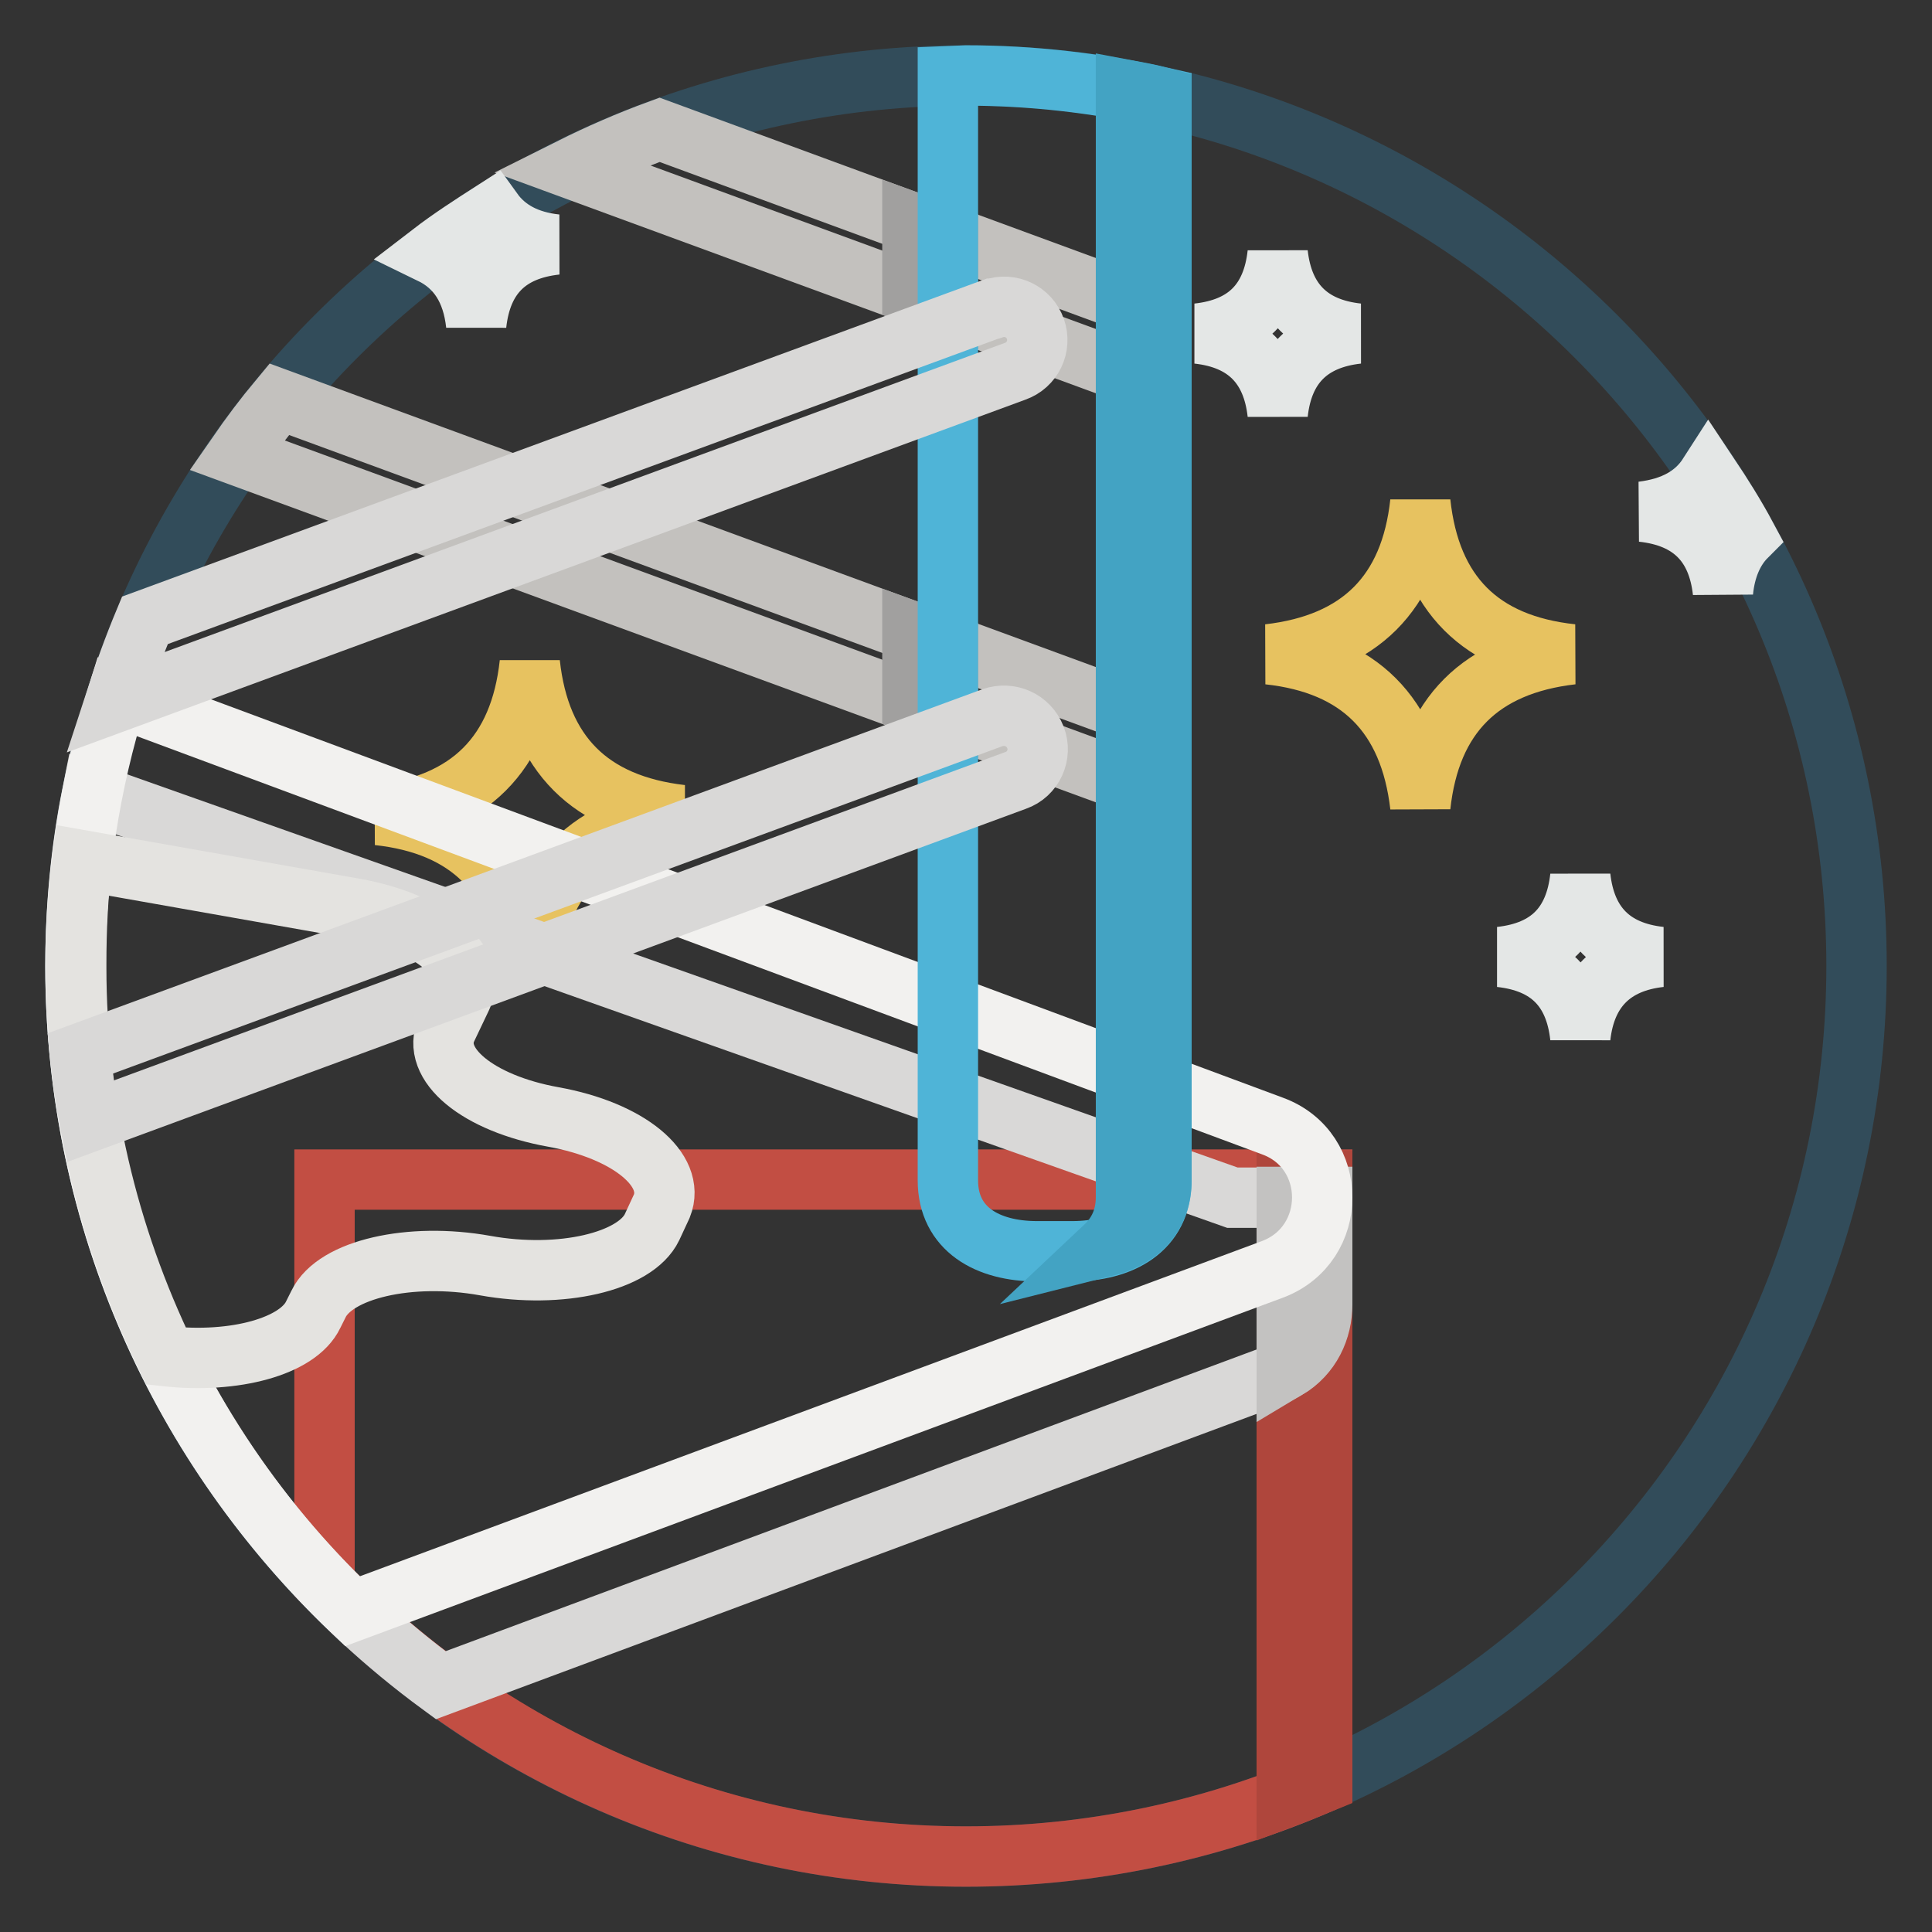
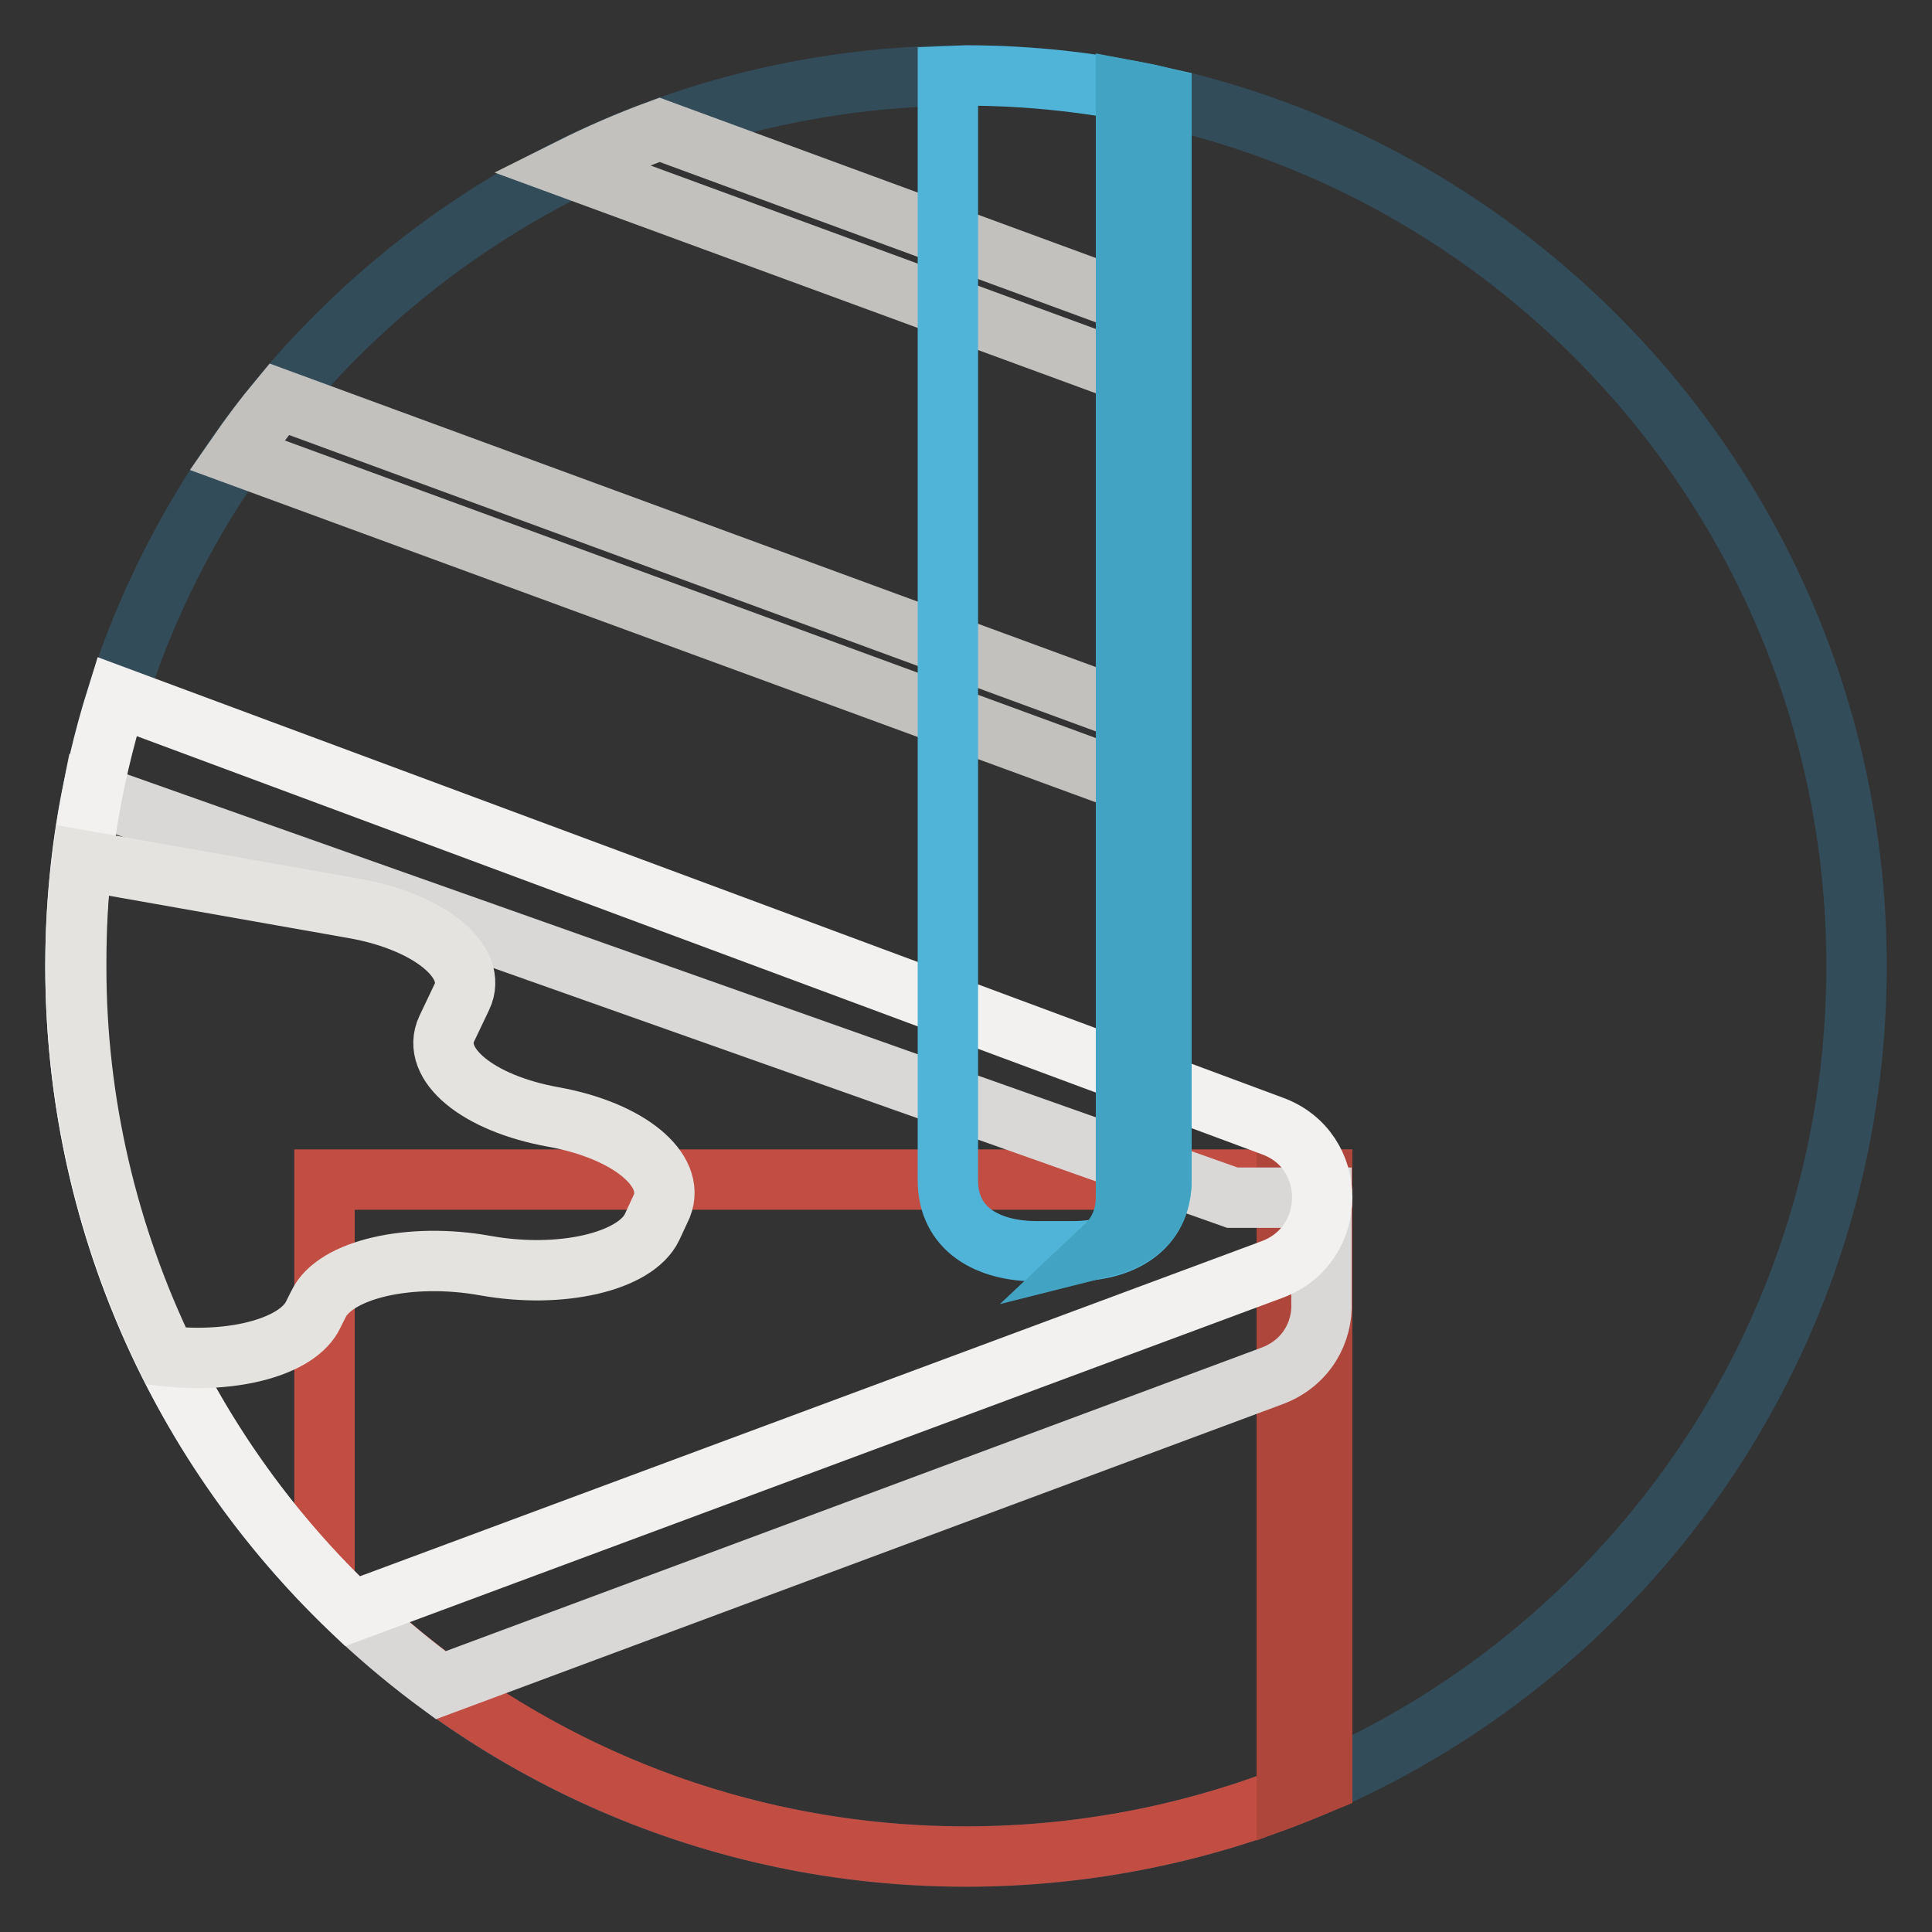
<svg xmlns="http://www.w3.org/2000/svg" version="1.1" x="0px" y="0px" viewBox="0 0 256 256" enable-background="new 0 0 256 256" xml:space="preserve">
  <rect x="0" y="0" width="256" height="256" fill="#333333" stroke="none" />
  <g>
    <path stroke-width="8" fill-opacity="0" stroke="#324c5a" d="M128,10c65.2,0,118,52.8,118,118s-52.8,118-118,118c-65.2,0-118-52.8-118-118S62.8,10,128,10z" />
    <path stroke-width="8" fill-opacity="0" stroke="#c3c1be" d="M75.6,22.3l76,27.9v-9.4L87.4,17.2C83.3,18.7,79.4,20.4,75.6,22.3z M151.6,104.4V95L37,52.9 c-2,2.4-3.8,4.8-5.6,7.4L151.6,104.4z" />
-     <path stroke-width="8" fill-opacity="0" stroke="#e7c260" d="M188.2,66.6c-1.3,12-8,18.7-20.1,20.1c12,1.3,18.7,8,20.1,20.1c1.3-12,8-18.7,20.1-20.1 C196.2,85.4,189.5,78.7,188.2,66.6z M70.2,87.9c-1.3,12-8,18.7-20.1,20.1c12,1.3,18.7,8,20.1,20.1c1.3-12,8-18.7,20.1-20.1 C78.2,106.6,71.5,99.9,70.2,87.9z" />
    <path stroke-width="8" fill-opacity="0" stroke="#c24e43" d="M175.2,156.3H43v53.5c21.5,22.3,51.6,36.2,85,36.2c16.2,0,32.3-3.3,47.2-9.8V156.3L175.2,156.3z" />
    <path stroke-width="8" fill-opacity="0" stroke="#af463c" d="M170.5,238.1c1.6-0.6,3.2-1.3,4.7-1.9v-79.8h-4.7V238.1z" />
    <path stroke-width="8" fill-opacity="0" stroke="#d9d8d7" d="M12.2,105.2c-1.5,7.5-2.2,15.2-2.2,22.8c0,39.1,19.1,73.8,48.4,95.3l110.2-41c4.5-1.7,6.7-5.8,6.5-9.8 v-13.8h-11.8L12.2,105.2z" />
-     <path stroke-width="8" fill-opacity="0" stroke="#c3c2c1" d="M170.5,181.4c3.2-1.9,4.7-5.2,4.7-8.6v-14.2h-4.7V181.4z" />
    <path stroke-width="8" fill-opacity="0" stroke="#f2f1ef" d="M168.6,149.2L15.5,92.3C11.9,103.8,10,115.9,10,128c0,33.7,14.1,64,36.7,85.5l121.9-45.3 C177.4,164.9,177.4,152.4,168.6,149.2L168.6,149.2z" />
    <path stroke-width="8" fill-opacity="0" stroke="#e4e3e0" d="M73.3,148c-10-1.8-16.3-7-14.1-11.7l2-4.2c2.2-4.6-4.2-9.9-14.1-11.7L10.9,114c-0.6,4.6-0.8,9.2-0.8,13.8 v0.4c0,17.8,4.1,35.4,11.9,51.5c9.1,1,17.5-1.3,19.5-5.5l0.7-1.4c2.2-4.6,12.1-6.9,22.1-5.1c10,1.8,19.9-0.5,22.1-5.1l1.3-2.8 C89.6,155,83.3,149.8,73.3,148L73.3,148z" />
-     <path stroke-width="8" fill-opacity="0" stroke="#a1a09f" d="M120.9,29.5v9.4l4.7,1.7v-9.4L120.9,29.5z M120.9,83.7v9.4l4.7,1.7v-9.4L120.9,83.7z" />
-     <path stroke-width="8" fill-opacity="0" stroke="#e4e7e6" d="M220,126.8c-6.4-0.7-9.9-4.3-10.6-10.6c-0.7,6.4-4.2,9.9-10.6,10.6c6.4,0.7,9.9,4.2,10.6,10.6 C210.1,131.1,213.7,127.5,220,126.8z M169.3,54.8c0.7-6.4,4.3-9.9,10.6-10.6c-6.4-0.7-9.9-4.3-10.6-10.6 c-0.7,6.4-4.2,9.9-10.6,10.6C165.1,44.9,168.6,48.5,169.3,54.8z M63.1,43c0.7-6.4,4.2-9.9,10.6-10.6c-3.8-0.4-6.6-1.9-8.4-4.4 c-2.8,1.8-5.6,3.6-8.2,5.6C60.6,35.3,62.6,38.4,63.1,43z M228.3,78.4c0.3-3.1,1.4-5.6,3.1-7.3c-1.5-2.8-3.2-5.5-5-8.2 c-1.8,2.8-4.7,4.4-8.8,4.9C224.1,68.5,227.6,72.1,228.3,78.4z" />
    <path stroke-width="8" fill-opacity="0" stroke="#4fb4d7" d="M128,10l-2.4,0.1v146.3c0,6.5,5.3,9.4,11.8,9.4h4.7c6.5,0,11.8-2.9,11.8-9.4V12.9C145.4,11,136.7,10,128,10 z" />
    <path stroke-width="8" fill-opacity="0" stroke="#43a3c3" d="M149.2,11.9v146.7c0,2.9-1.1,5-2.8,6.6c4.4-1.1,7.5-3.9,7.5-8.9V12.9C152.4,12.5,150.8,12.2,149.2,11.9z" />
-     <path stroke-width="8" fill-opacity="0" stroke="#d9d8d7" d="M131.5,95.1L10.6,139.6c0.3,3,0.7,6,1.3,9l122.7-45.2c2.3-0.8,3.5-3.4,2.6-5.7 C136.3,95.4,133.8,94.3,131.5,95.1L131.5,95.1z M131.5,40.9L19.2,82.2c-1.5,3.6-2.8,7.2-4,10.9l119.3-43.9c2.3-0.8,3.5-3.3,2.7-5.6 s-3.3-3.5-5.6-2.7C131.6,40.9,131.5,40.9,131.5,40.9z" />
  </g>
</svg>